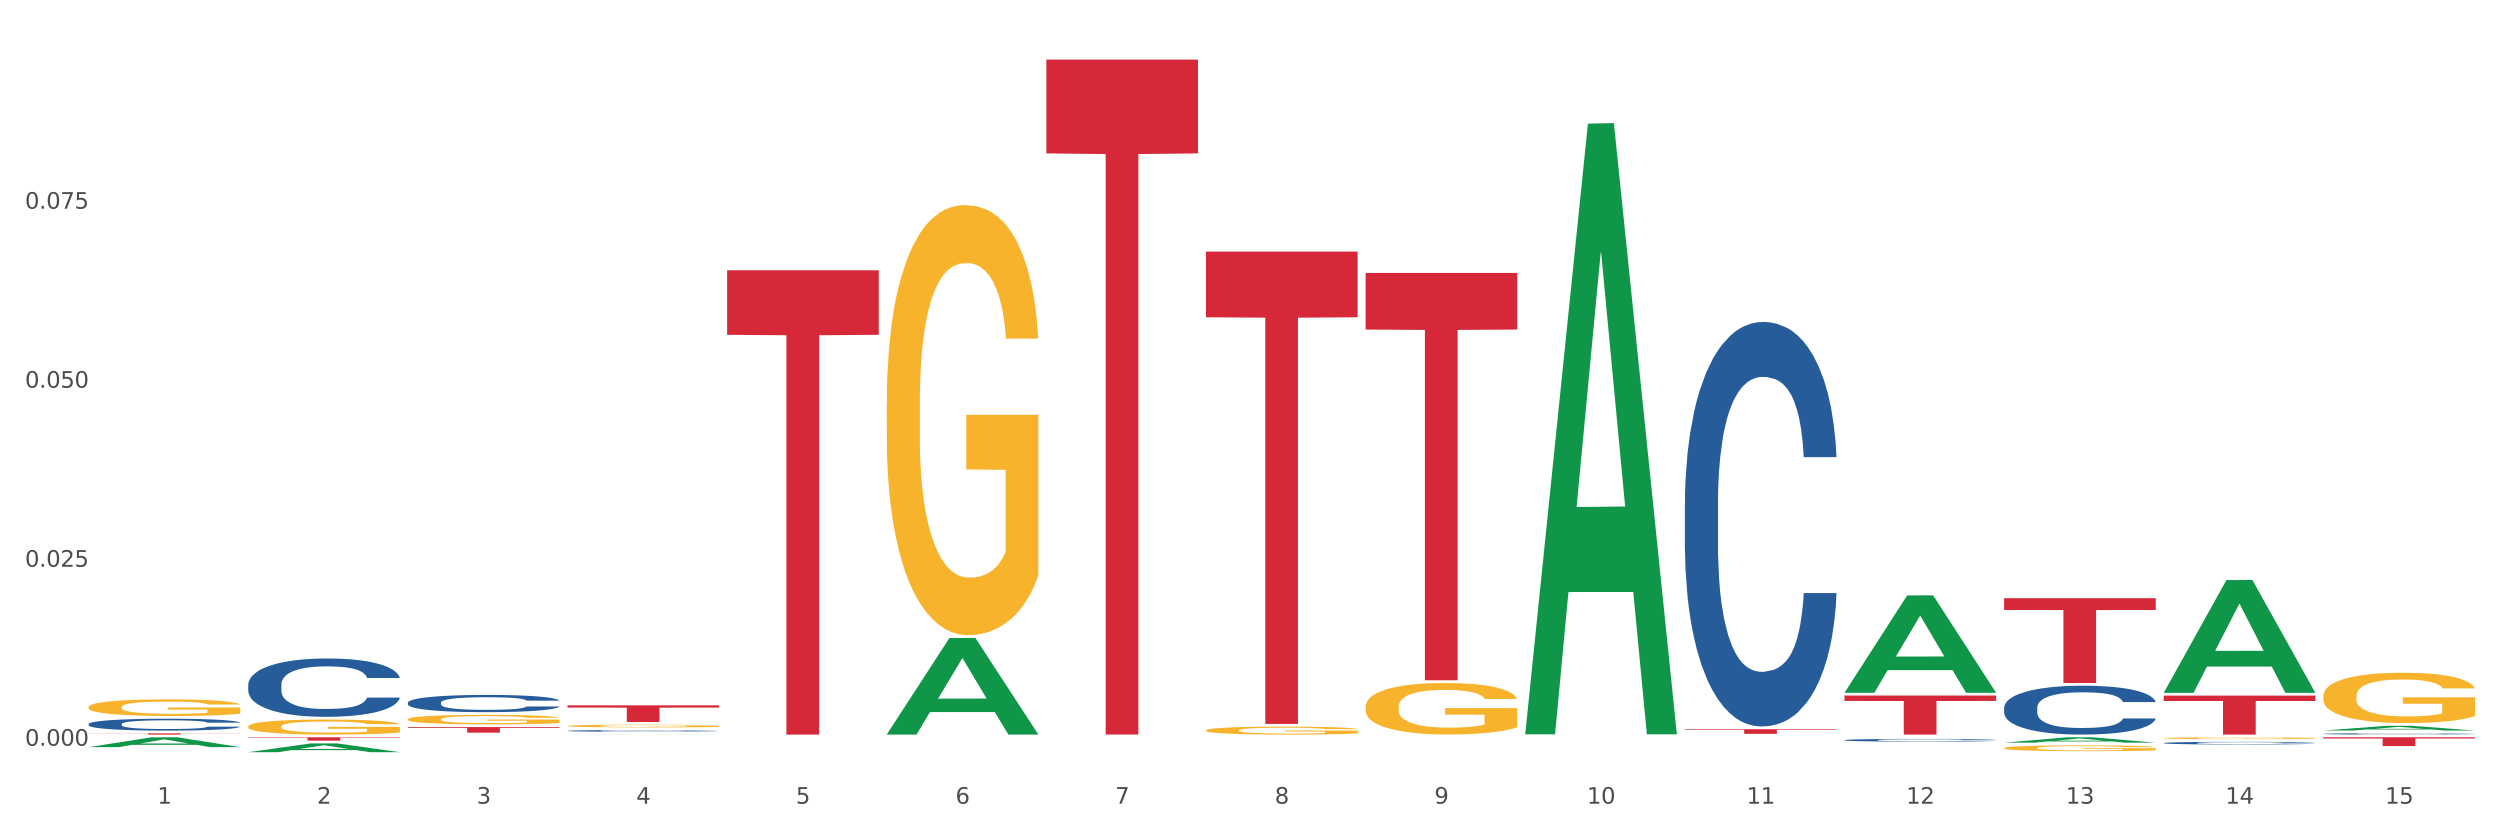
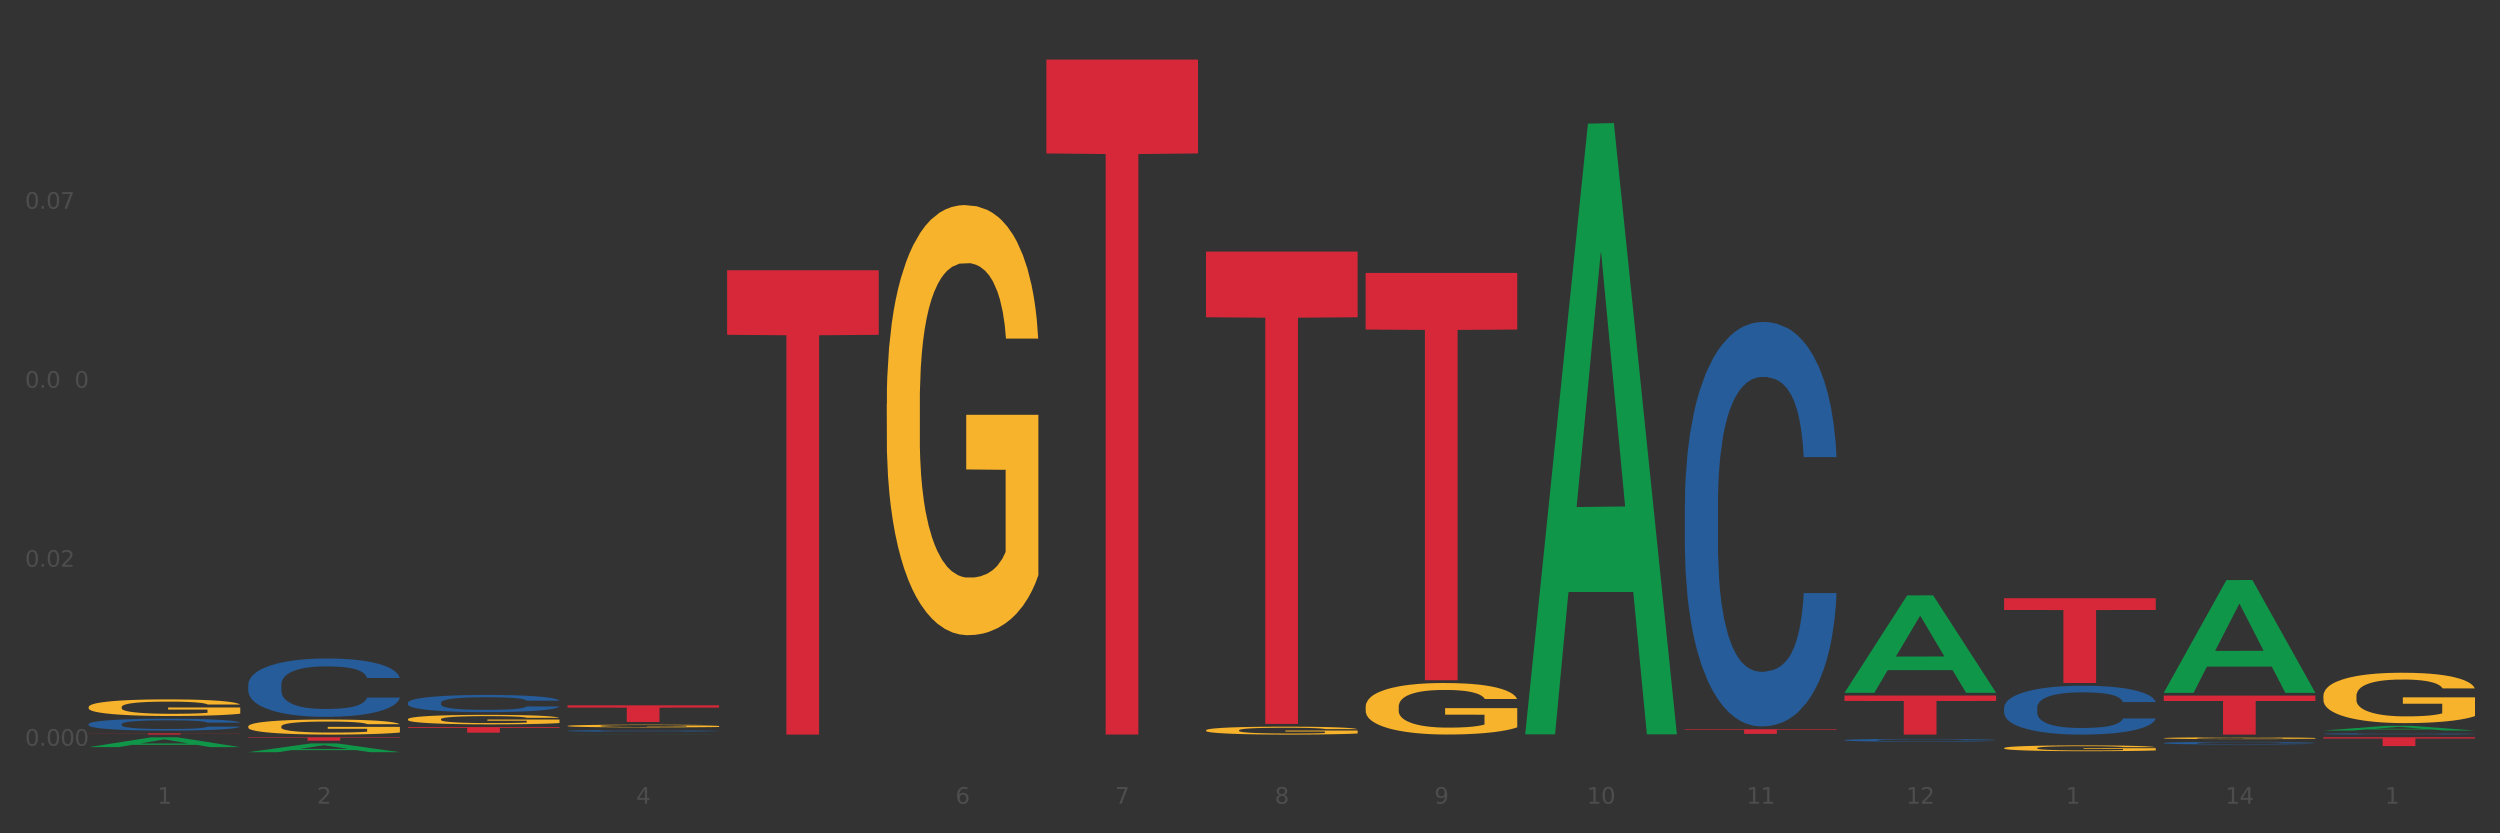
<svg xmlns="http://www.w3.org/2000/svg" xmlns:xlink="http://www.w3.org/1999/xlink" width="1080pt" height="360pt" viewBox="0 0 1080 360" version="1.1">
  <rect x="0" y="0" width="1080" height="360" fill="#333333" stroke="none" />
  <defs>
    <style type="text/css">*{stroke-linejoin: round; stroke-linecap: butt}</style>
  </defs>
  <g id="figure_1">
    <g id="patch_1">
-       <path d="M 0 360  L 1080 360  L 1080 0  L 0 0  z " style="fill: #ffffff; stroke: #ffffff; stroke-linejoin: miter" />
-     </g>
+       </g>
    <g id="axes_1">
      <g id="matplotlib.axis_1">
        <g id="xtick_1">
          <g id="text_1">
            <g style="fill: #4d4d4d" transform="translate(67.984 347.204) scale(0.096 -0.096)">
              <defs>
                <path id="DejaVuSans-31" d="M 794 531  L 1825 531  L 1825 4091  L 703 3866  L 703 4441  L 1819 4666  L 2450 4666  L 2450 531  L 3481 531  L 3481 0  L 794 0  L 794 531  z " transform="scale(0.016)" />
              </defs>
              <use xlink:href="#DejaVuSans-31" />
            </g>
          </g>
        </g>
        <g id="xtick_2">
          <g id="text_2">
            <g style="fill: #4d4d4d" transform="translate(136.942 347.204) scale(0.096 -0.096)">
              <defs>
                <path id="DejaVuSans-32" d="M 1228 531  L 3431 531  L 3431 0  L 469 0  L 469 531  Q 828 903 1448 1529  Q 2069 2156 2228 2338  Q 2531 2678 2651 2914  Q 2772 3150 2772 3378  Q 2772 3750 2511 3984  Q 2250 4219 1831 4219  Q 1534 4219 1204 4116  Q 875 4013 500 3803  L 500 4441  Q 881 4594 1212 4672  Q 1544 4750 1819 4750  Q 2544 4750 2975 4387  Q 3406 4025 3406 3419  Q 3406 3131 3298 2873  Q 3191 2616 2906 2266  Q 2828 2175 2409 1742  Q 1991 1309 1228 531  z " transform="scale(0.016)" />
              </defs>
              <use xlink:href="#DejaVuSans-32" />
            </g>
          </g>
        </g>
        <g id="xtick_3">
          <g id="text_3">
            <g style="fill: #4d4d4d" transform="translate(205.899 347.204) scale(0.096 -0.096)">
              <defs>
-                 <path id="DejaVuSans-33" d="M 2597 2516  Q 3050 2419 3304 2112  Q 3559 1806 3559 1356  Q 3559 666 3084 287  Q 2609 -91 1734 -91  Q 1441 -91 1130 -33  Q 819 25 488 141  L 488 750  Q 750 597 1062 519  Q 1375 441 1716 441  Q 2309 441 2620 675  Q 2931 909 2931 1356  Q 2931 1769 2642 2001  Q 2353 2234 1838 2234  L 1294 2234  L 1294 2753  L 1863 2753  Q 2328 2753 2575 2939  Q 2822 3125 2822 3475  Q 2822 3834 2567 4026  Q 2313 4219 1838 4219  Q 1578 4219 1281 4162  Q 984 4106 628 3988  L 628 4550  Q 988 4650 1302 4700  Q 1616 4750 1894 4750  Q 2613 4750 3031 4423  Q 3450 4097 3450 3541  Q 3450 3153 3228 2886  Q 3006 2619 2597 2516  z " transform="scale(0.016)" />
-               </defs>
+                 </defs>
              <use xlink:href="#DejaVuSans-33" />
            </g>
          </g>
        </g>
        <g id="xtick_4">
          <g id="text_4">
            <g style="fill: #4d4d4d" transform="translate(274.857 347.204) scale(0.096 -0.096)">
              <defs>
                <path id="DejaVuSans-34" d="M 2419 4116  L 825 1625  L 2419 1625  L 2419 4116  z M 2253 4666  L 3047 4666  L 3047 1625  L 3713 1625  L 3713 1100  L 3047 1100  L 3047 0  L 2419 0  L 2419 1100  L 313 1100  L 313 1709  L 2253 4666  z " transform="scale(0.016)" />
              </defs>
              <use xlink:href="#DejaVuSans-34" />
            </g>
          </g>
        </g>
        <g id="xtick_5">
          <g id="text_5">
            <g style="fill: #4d4d4d" transform="translate(343.815 347.204) scale(0.096 -0.096)">
              <defs>
-                 <path id="DejaVuSans-35" d="M 691 4666  L 3169 4666  L 3169 4134  L 1269 4134  L 1269 2991  Q 1406 3038 1543 3061  Q 1681 3084 1819 3084  Q 2600 3084 3056 2656  Q 3513 2228 3513 1497  Q 3513 744 3044 326  Q 2575 -91 1722 -91  Q 1428 -91 1123 -41  Q 819 9 494 109  L 494 744  Q 775 591 1075 516  Q 1375 441 1709 441  Q 2250 441 2565 725  Q 2881 1009 2881 1497  Q 2881 1984 2565 2268  Q 2250 2553 1709 2553  Q 1456 2553 1204 2497  Q 953 2441 691 2322  L 691 4666  z " transform="scale(0.016)" />
-               </defs>
+                 </defs>
              <use xlink:href="#DejaVuSans-35" />
            </g>
          </g>
        </g>
        <g id="xtick_6">
          <g id="text_6">
            <g style="fill: #4d4d4d" transform="translate(412.772 347.204) scale(0.096 -0.096)">
              <defs>
                <path id="DejaVuSans-36" d="M 2113 2584  Q 1688 2584 1439 2293  Q 1191 2003 1191 1497  Q 1191 994 1439 701  Q 1688 409 2113 409  Q 2538 409 2786 701  Q 3034 994 3034 1497  Q 3034 2003 2786 2293  Q 2538 2584 2113 2584  z M 3366 4563  L 3366 3988  Q 3128 4100 2886 4159  Q 2644 4219 2406 4219  Q 1781 4219 1451 3797  Q 1122 3375 1075 2522  Q 1259 2794 1537 2939  Q 1816 3084 2150 3084  Q 2853 3084 3261 2657  Q 3669 2231 3669 1497  Q 3669 778 3244 343  Q 2819 -91 2113 -91  Q 1303 -91 875 529  Q 447 1150 447 2328  Q 447 3434 972 4092  Q 1497 4750 2381 4750  Q 2619 4750 2861 4703  Q 3103 4656 3366 4563  z " transform="scale(0.016)" />
              </defs>
              <use xlink:href="#DejaVuSans-36" />
            </g>
          </g>
        </g>
        <g id="xtick_7">
          <g id="text_7">
            <g style="fill: #4d4d4d" transform="translate(481.73 347.204) scale(0.096 -0.096)">
              <defs>
                <path id="DejaVuSans-37" d="M 525 4666  L 3525 4666  L 3525 4397  L 1831 0  L 1172 0  L 2766 4134  L 525 4134  L 525 4666  z " transform="scale(0.016)" />
              </defs>
              <use xlink:href="#DejaVuSans-37" />
            </g>
          </g>
        </g>
        <g id="xtick_8">
          <g id="text_8">
            <g style="fill: #4d4d4d" transform="translate(550.688 347.204) scale(0.096 -0.096)">
              <defs>
                <path id="DejaVuSans-38" d="M 2034 2216  Q 1584 2216 1326 1975  Q 1069 1734 1069 1313  Q 1069 891 1326 650  Q 1584 409 2034 409  Q 2484 409 2743 651  Q 3003 894 3003 1313  Q 3003 1734 2745 1975  Q 2488 2216 2034 2216  z M 1403 2484  Q 997 2584 770 2862  Q 544 3141 544 3541  Q 544 4100 942 4425  Q 1341 4750 2034 4750  Q 2731 4750 3128 4425  Q 3525 4100 3525 3541  Q 3525 3141 3298 2862  Q 3072 2584 2669 2484  Q 3125 2378 3379 2068  Q 3634 1759 3634 1313  Q 3634 634 3220 271  Q 2806 -91 2034 -91  Q 1263 -91 848 271  Q 434 634 434 1313  Q 434 1759 690 2068  Q 947 2378 1403 2484  z M 1172 3481  Q 1172 3119 1398 2916  Q 1625 2713 2034 2713  Q 2441 2713 2670 2916  Q 2900 3119 2900 3481  Q 2900 3844 2670 4047  Q 2441 4250 2034 4250  Q 1625 4250 1398 4047  Q 1172 3844 1172 3481  z " transform="scale(0.016)" />
              </defs>
              <use xlink:href="#DejaVuSans-38" />
            </g>
          </g>
        </g>
        <g id="xtick_9">
          <g id="text_9">
            <g style="fill: #4d4d4d" transform="translate(619.645 347.204) scale(0.096 -0.096)">
              <defs>
                <path id="DejaVuSans-39" d="M 703 97  L 703 672  Q 941 559 1184 500  Q 1428 441 1663 441  Q 2288 441 2617 861  Q 2947 1281 2994 2138  Q 2813 1869 2534 1725  Q 2256 1581 1919 1581  Q 1219 1581 811 2004  Q 403 2428 403 3163  Q 403 3881 828 4315  Q 1253 4750 1959 4750  Q 2769 4750 3195 4129  Q 3622 3509 3622 2328  Q 3622 1225 3098 567  Q 2575 -91 1691 -91  Q 1453 -91 1209 -44  Q 966 3 703 97  z M 1959 2075  Q 2384 2075 2632 2365  Q 2881 2656 2881 3163  Q 2881 3666 2632 3958  Q 2384 4250 1959 4250  Q 1534 4250 1286 3958  Q 1038 3666 1038 3163  Q 1038 2656 1286 2365  Q 1534 2075 1959 2075  z " transform="scale(0.016)" />
              </defs>
              <use xlink:href="#DejaVuSans-39" />
            </g>
          </g>
        </g>
        <g id="xtick_10">
          <g id="text_10">
            <g style="fill: #4d4d4d" transform="translate(685.549 347.204) scale(0.096 -0.096)">
              <defs>
                <path id="DejaVuSans-30" d="M 2034 4250  Q 1547 4250 1301 3770  Q 1056 3291 1056 2328  Q 1056 1369 1301 889  Q 1547 409 2034 409  Q 2525 409 2770 889  Q 3016 1369 3016 2328  Q 3016 3291 2770 3770  Q 2525 4250 2034 4250  z M 2034 4750  Q 2819 4750 3233 4129  Q 3647 3509 3647 2328  Q 3647 1150 3233 529  Q 2819 -91 2034 -91  Q 1250 -91 836 529  Q 422 1150 422 2328  Q 422 3509 836 4129  Q 1250 4750 2034 4750  z " transform="scale(0.016)" />
              </defs>
              <use xlink:href="#DejaVuSans-31" />
              <use xlink:href="#DejaVuSans-30" transform="translate(63.623 0)" />
            </g>
          </g>
        </g>
        <g id="xtick_11">
          <g id="text_11">
            <g style="fill: #4d4d4d" transform="translate(754.506 347.204) scale(0.096 -0.096)">
              <use xlink:href="#DejaVuSans-31" />
              <use xlink:href="#DejaVuSans-31" transform="translate(63.623 0)" />
            </g>
          </g>
        </g>
        <g id="xtick_12">
          <g id="text_12">
            <g style="fill: #4d4d4d" transform="translate(823.464 347.204) scale(0.096 -0.096)">
              <use xlink:href="#DejaVuSans-31" />
              <use xlink:href="#DejaVuSans-32" transform="translate(63.623 0)" />
            </g>
          </g>
        </g>
        <g id="xtick_13">
          <g id="text_13">
            <g style="fill: #4d4d4d" transform="translate(892.422 347.204) scale(0.096 -0.096)">
              <use xlink:href="#DejaVuSans-31" />
              <use xlink:href="#DejaVuSans-33" transform="translate(63.623 0)" />
            </g>
          </g>
        </g>
        <g id="xtick_14">
          <g id="text_14">
            <g style="fill: #4d4d4d" transform="translate(961.379 347.204) scale(0.096 -0.096)">
              <use xlink:href="#DejaVuSans-31" />
              <use xlink:href="#DejaVuSans-34" transform="translate(63.623 0)" />
            </g>
          </g>
        </g>
        <g id="xtick_15">
          <g id="text_15">
            <g style="fill: #4d4d4d" transform="translate(1030.337 347.204) scale(0.096 -0.096)">
              <use xlink:href="#DejaVuSans-31" />
              <use xlink:href="#DejaVuSans-35" transform="translate(63.623 0)" />
            </g>
          </g>
        </g>
        <g id="xtick_16" />
        <g id="xtick_17" />
        <g id="xtick_18" />
        <g id="xtick_19" />
        <g id="xtick_20" />
        <g id="xtick_21" />
        <g id="xtick_22" />
        <g id="xtick_23" />
        <g id="xtick_24" />
        <g id="xtick_25" />
        <g id="xtick_26" />
        <g id="xtick_27" />
        <g id="xtick_28" />
        <g id="xtick_29" />
      </g>
      <g id="matplotlib.axis_2">
        <g id="ytick_1">
          <g id="text_16">
            <g style="fill: #4d4d4d" transform="translate(10.8 322.158) scale(0.096 -0.096)">
              <defs>
                <path id="DejaVuSans-2e" d="M 684 794  L 1344 794  L 1344 0  L 684 0  L 684 794  z " transform="scale(0.016)" />
              </defs>
              <use xlink:href="#DejaVuSans-30" />
              <use xlink:href="#DejaVuSans-2e" transform="translate(63.623 0)" />
              <use xlink:href="#DejaVuSans-30" transform="translate(95.41 0)" />
              <use xlink:href="#DejaVuSans-30" transform="translate(159.033 0)" />
              <use xlink:href="#DejaVuSans-30" transform="translate(222.656 0)" />
            </g>
          </g>
        </g>
        <g id="ytick_2">
          <g id="text_17">
            <g style="fill: #4d4d4d" transform="translate(10.8 244.828) scale(0.096 -0.096)">
              <use xlink:href="#DejaVuSans-30" />
              <use xlink:href="#DejaVuSans-2e" transform="translate(63.623 0)" />
              <use xlink:href="#DejaVuSans-30" transform="translate(95.41 0)" />
              <use xlink:href="#DejaVuSans-32" transform="translate(159.033 0)" />
              <use xlink:href="#DejaVuSans-35" transform="translate(222.656 0)" />
            </g>
          </g>
        </g>
        <g id="ytick_3">
          <g id="text_18">
            <g style="fill: #4d4d4d" transform="translate(10.8 167.499) scale(0.096 -0.096)">
              <use xlink:href="#DejaVuSans-30" />
              <use xlink:href="#DejaVuSans-2e" transform="translate(63.623 0)" />
              <use xlink:href="#DejaVuSans-30" transform="translate(95.41 0)" />
              <use xlink:href="#DejaVuSans-35" transform="translate(159.033 0)" />
              <use xlink:href="#DejaVuSans-30" transform="translate(222.656 0)" />
            </g>
          </g>
        </g>
        <g id="ytick_4">
          <g id="text_19">
            <g style="fill: #4d4d4d" transform="translate(10.8 90.169) scale(0.096 -0.096)">
              <use xlink:href="#DejaVuSans-30" />
              <use xlink:href="#DejaVuSans-2e" transform="translate(63.623 0)" />
              <use xlink:href="#DejaVuSans-30" transform="translate(95.41 0)" />
              <use xlink:href="#DejaVuSans-37" transform="translate(159.033 0)" />
              <use xlink:href="#DejaVuSans-35" transform="translate(222.656 0)" />
            </g>
          </g>
        </g>
        <g id="ytick_5" />
        <g id="ytick_6" />
        <g id="ytick_7" />
        <g id="ytick_8" />
      </g>
      <g id="PolyCollection_1">
        <path d="M 38.283 322.767  L 38.351 322.763  L 65.365 318.515  L 76.576 318.511  L 103.793 322.775  L 90.826 322.775  L 84.95 321.782  L 57.058 321.782  L 56.855 321.798  L 51.182 322.775  L 38.283 322.775  L 38.283 322.767  L 60.57 321.189  L 81.438 321.185  L 71.105 319.42  L 70.97 319.412  L 70.835 319.424  L 60.502 321.185  L 60.57 321.189  L 38.283 322.767  z " clip-path="url(#pff1a947de5)" style="fill: #109648" />
        <path d="M 38.283 316.793  L 103.793 316.793  L 103.793 316.869  L 78.024 316.87  L 78.024 317.34  L 63.897 317.34  L 63.897 316.87  L 38.283 316.869  L 38.283 316.794  L 38.283 316.793  z " clip-path="url(#pff1a947de5)" style="fill: #d62839" />
        <path d="M 520.987 108.698  L 586.496 108.698  L 586.496 137.054  L 560.727 137.246  L 560.727 312.748  L 546.601 312.748  L 546.601 137.246  L 520.987 137.054  L 520.987 108.889  L 520.987 108.698  z " clip-path="url(#pff1a947de5)" style="fill: #d62839" />
        <path d="M 314.114 116.764  L 379.623 116.764  L 379.623 144.638  L 353.854 144.826  L 353.854 317.34  L 339.728 317.34  L 339.728 144.826  L 314.114 144.638  L 314.114 116.953  L 314.114 116.764  z " clip-path="url(#pff1a947de5)" style="fill: #d62839" />
        <path d="M 245.156 304.692  L 310.666 304.692  L 310.666 305.692  L 284.897 305.699  L 284.897 311.891  L 270.77 311.891  L 270.77 305.699  L 245.156 305.692  L 245.156 304.699  L 245.156 304.692  z " clip-path="url(#pff1a947de5)" style="fill: #d62839" />
        <path d="M 107.241 318.511  L 172.75 318.511  L 172.75 318.713  L 146.981 318.714  L 146.981 319.965  L 132.855 319.965  L 132.855 318.714  L 107.241 318.713  L 107.241 318.512  L 107.241 318.511  z " clip-path="url(#pff1a947de5)" style="fill: #d62839" />
        <path d="M 176.198 314.102  L 241.708 314.102  L 241.708 314.437  L 215.939 314.439  L 215.939 316.513  L 201.812 316.513  L 201.812 314.439  L 176.198 314.437  L 176.198 314.104  L 176.198 314.102  z " clip-path="url(#pff1a947de5)" style="fill: #d62839" />
        <path d="M 452.029 25.759  L 517.539 25.759  L 517.539 66.278  L 491.769 66.552  L 491.769 317.328  L 477.643 317.328  L 477.643 66.552  L 452.029 66.278  L 452.029 26.033  L 452.029 25.759  z " clip-path="url(#pff1a947de5)" style="fill: #d62839" />
        <path d="M 589.944 305.341  L 590.022 305.321  L 590.022 304.589  L 590.176 303.959  L 590.95 302.435  L 592.11 301.175  L 592.961 300.505  L 593.811 299.956  L 594.817 299.407  L 596.054 298.838  L 598.297 298.005  L 599.69 297.578  L 601.391 297.131  L 604.485 296.481  L 606.728 296.115  L 609.048 295.81  L 612.838 295.445  L 615.313 295.282  L 617.943 295.16  L 621.114 295.079  L 623.511 295.059  L 628.771 295.119  L 633.257 295.302  L 635.422 295.445  L 638.206 295.688  L 639.676 295.851  L 642.074 296.176  L 644.549 296.603  L 646.25 296.969  L 648.803 297.66  L 650.736 298.351  L 652.515 299.204  L 653.443 299.793  L 654.139 300.342  L 654.758 300.972  L 655.377 301.968  L 641.455 301.968  L 640.914 301.257  L 640.063 300.586  L 638.825 299.936  L 637.742 299.529  L 635.886 299.021  L 634.185 298.696  L 632.406 298.452  L 630.24 298.249  L 628.539 298.147  L 626.141 298.066  L 621.423 298.086  L 618.252 298.249  L 616.086 298.452  L 614.694 298.635  L 613.457 298.838  L 612.064 299.123  L 610.44 299.55  L 609.28 299.936  L 608.12 300.423  L 607.192 300.911  L 606.341 301.48  L 605.645 302.09  L 605.104 302.72  L 604.639 303.492  L 604.253 304.772  L 604.253 307.556  L 604.407 308.186  L 604.794 309.019  L 605.258 309.649  L 606.032 310.401  L 606.728 310.909  L 608.043 311.641  L 609.512 312.25  L 610.672 312.636  L 611.832 312.962  L 613.843 313.409  L 616.086 313.774  L 618.02 313.998  L 620.65 314.201  L 622.428 314.282  L 623.975 314.323  L 627.765 314.323  L 630.472 314.262  L 633.489 314.12  L 635.809 313.937  L 637.742 313.713  L 639.908 313.348  L 641.3 313.002  L 641.3 308.755  L 624.285 308.735  L 624.285 305.91  L 655.454 305.91  L 655.454 314.201  L 654.139 314.628  L 652.67 315.014  L 651.123 315.36  L 648.803 315.786  L 646.018 316.193  L 643.543 316.477  L 640.914 316.721  L 637.82 316.945  L 633.798 317.148  L 631.323 317.229  L 628.229 317.29  L 624.594 317.31  L 621.423 317.27  L 618.329 317.168  L 615.081 316.985  L 611.91 316.721  L 609.512 316.457  L 607.114 316.132  L 604.562 315.705  L 602.551 315.299  L 601.004 314.933  L 599.303 314.465  L 597.447 313.856  L 596.054 313.307  L 594.817 312.738  L 593.502 312.007  L 592.574 311.377  L 591.646 310.584  L 591.104 309.995  L 590.486 309.08  L 590.022 307.8  L 589.944 305.341  z " clip-path="url(#pff1a947de5)" style="fill: #f7b32b" />
        <path d="M 865.775 323.17  L 865.852 323.168  L 865.852 323.086  L 866.007 323.015  L 866.78 322.843  L 867.941 322.701  L 868.791 322.626  L 869.642 322.564  L 870.648 322.502  L 871.885 322.438  L 874.128 322.344  L 875.52 322.296  L 877.222 322.246  L 880.315 322.173  L 882.558 322.132  L 884.879 322.097  L 888.669 322.056  L 891.144 322.038  L 893.773 322.024  L 896.944 322.015  L 899.342 322.013  L 904.601 322.02  L 909.087 322.04  L 911.253 322.056  L 914.037 322.084  L 915.507 322.102  L 917.904 322.139  L 920.379 322.187  L 922.081 322.228  L 924.633 322.306  L 926.567 322.383  L 928.346 322.479  L 929.274 322.546  L 929.97 322.608  L 930.589 322.678  L 931.207 322.791  L 917.286 322.791  L 916.744 322.71  L 915.893 322.635  L 914.656 322.562  L 913.573 322.516  L 911.717 322.459  L 910.015 322.422  L 908.236 322.395  L 906.071 322.372  L 904.369 322.36  L 901.972 322.351  L 897.254 322.354  L 894.083 322.372  L 891.917 322.395  L 890.525 322.415  L 889.287 322.438  L 887.895 322.47  L 886.271 322.518  L 885.111 322.562  L 883.951 322.617  L 883.022 322.672  L 882.172 322.736  L 881.476 322.804  L 880.934 322.875  L 880.47 322.962  L 880.083 323.106  L 880.083 323.42  L 880.238 323.491  L 880.625 323.584  L 881.089 323.655  L 881.862 323.74  L 882.558 323.797  L 883.873 323.88  L 885.343 323.948  L 886.503 323.992  L 887.663 324.028  L 889.674 324.079  L 891.917 324.12  L 893.851 324.145  L 896.48 324.168  L 898.259 324.177  L 899.806 324.182  L 903.596 324.182  L 906.303 324.175  L 909.319 324.159  L 911.639 324.138  L 913.573 324.113  L 915.739 324.072  L 917.131 324.033  L 917.131 323.555  L 900.115 323.552  L 900.115 323.234  L 931.285 323.234  L 931.285 324.168  L 929.97 324.216  L 928.5 324.259  L 926.953 324.298  L 924.633 324.346  L 921.849 324.392  L 919.374 324.424  L 916.744 324.451  L 913.65 324.477  L 909.629 324.5  L 907.154 324.509  L 904.06 324.516  L 900.425 324.518  L 897.254 324.513  L 894.16 324.502  L 890.911 324.481  L 887.74 324.451  L 885.343 324.422  L 882.945 324.385  L 880.393 324.337  L 878.382 324.291  L 876.835 324.25  L 875.133 324.198  L 873.277 324.129  L 871.885 324.067  L 870.648 324.003  L 869.333 323.921  L 868.405 323.85  L 867.476 323.761  L 866.935 323.694  L 866.316 323.591  L 865.852 323.447  L 865.775 323.17  z " clip-path="url(#pff1a947de5)" style="fill: #f7b32b" />
        <path d="M 245.156 315.715  L 245.233 315.715  L 245.233 315.696  L 245.466 315.672  L 246.317 315.626  L 247.402 315.592  L 249.26 315.552  L 250.267 315.535  L 251.583 315.516  L 254.293 315.486  L 257.391 315.46  L 259.559 315.445  L 261.185 315.436  L 264.824 315.42  L 266.915 315.413  L 269.083 315.407  L 270.942 315.403  L 274.039 315.399  L 276.517 315.397  L 279.382 315.396  L 281.783 315.397  L 284.957 315.399  L 289.604 315.407  L 291.385 315.412  L 293.785 315.419  L 296.263 315.43  L 298.276 315.44  L 300.599 315.455  L 303 315.475  L 305.323 315.499  L 306.949 315.522  L 308.265 315.546  L 309.427 315.575  L 310.279 315.607  L 310.666 315.634  L 296.495 315.634  L 296.108 315.61  L 295.334 315.584  L 294.559 315.566  L 293.708 315.552  L 292.391 315.536  L 291.23 315.525  L 289.294 315.513  L 287.513 315.505  L 286.042 315.501  L 284.261 315.497  L 280.466 315.493  L 277.756 315.493  L 276.052 315.494  L 273.962 315.497  L 272.181 315.502  L 270.09 315.51  L 268.464 315.518  L 266.838 315.529  L 265.908 315.537  L 264.515 315.551  L 263.585 315.563  L 262.346 315.583  L 261.65 315.597  L 260.411 315.634  L 259.869 315.661  L 259.636 315.68  L 259.481 315.701  L 259.481 315.802  L 259.946 315.848  L 260.333 315.867  L 260.953 315.889  L 262.114 315.918  L 263.818 315.946  L 265.599 315.966  L 267.07 315.978  L 268.464 315.987  L 269.858 315.994  L 271.561 316.001  L 272.955 316.005  L 275.046 316.008  L 277.524 316.01  L 279.46 316.01  L 283.409 316.007  L 285.19 316.004  L 286.893 315.999  L 288.752 315.992  L 290.223 315.984  L 291.075 315.979  L 292.469 315.966  L 293.553 315.953  L 294.482 315.938  L 295.101 315.925  L 295.798 315.906  L 296.34 315.884  L 296.495 315.872  L 310.666 315.872  L 310.356 315.896  L 309.814 315.918  L 308.73 315.949  L 307.878 315.966  L 306.562 315.988  L 305.168 316.006  L 303.232 316.026  L 301.451 316.041  L 299.593 316.054  L 297.579 316.066  L 293.94 316.082  L 292.623 316.086  L 289.836 316.094  L 287.668 316.099  L 284.493 316.103  L 281.241 316.106  L 277.833 316.106  L 274.813 316.105  L 271.484 316.101  L 269.393 316.097  L 267.07 316.092  L 264.36 316.082  L 261.804 316.071  L 259.404 316.058  L 257.158 316.043  L 255.068 316.027  L 252.357 315.999  L 250.344 315.971  L 248.873 315.946  L 247.866 315.925  L 246.86 315.898  L 246.317 315.879  L 245.466 315.833  L 245.156 315.791  L 245.156 315.715  z " clip-path="url(#pff1a947de5)" style="fill: #255c99" />
        <path d="M 38.283 312.794  L 38.36 312.79  L 38.36 312.658  L 38.593 312.48  L 39.445 312.152  L 40.529 311.903  L 42.387 311.613  L 43.394 311.491  L 44.71 311.355  L 47.42 311.134  L 50.518 310.947  L 52.686 310.844  L 54.312 310.778  L 57.951 310.661  L 60.042 310.609  L 62.21 310.567  L 64.069 310.539  L 67.166 310.506  L 69.644 310.492  L 72.509 310.487  L 74.91 310.492  L 78.084 310.511  L 82.731 310.567  L 84.512 310.6  L 86.912 310.656  L 89.39 310.731  L 91.403 310.806  L 93.726 310.914  L 96.127 311.055  L 98.45 311.233  L 100.076 311.397  L 101.392 311.57  L 102.554 311.781  L 103.406 312.011  L 103.793 312.204  L 89.622 312.204  L 89.235 312.03  L 88.461 311.842  L 87.686 311.716  L 86.835 311.613  L 85.518 311.495  L 84.357 311.42  L 82.421 311.331  L 80.64 311.275  L 79.169 311.242  L 77.388 311.214  L 73.593 311.186  L 70.883 311.186  L 69.179 311.195  L 67.089 311.219  L 65.308 311.252  L 63.217 311.308  L 61.591 311.369  L 59.965 311.449  L 59.036 311.505  L 57.642 311.608  L 56.712 311.692  L 55.474 311.838  L 54.777 311.941  L 53.538 312.208  L 52.996 312.405  L 52.763 312.541  L 52.608 312.691  L 52.608 313.423  L 53.073 313.751  L 53.46 313.892  L 54.08 314.051  L 55.241 314.258  L 56.945 314.459  L 58.726 314.605  L 60.197 314.694  L 61.591 314.76  L 62.985 314.811  L 64.688 314.858  L 66.082 314.886  L 68.173 314.914  L 70.651 314.928  L 72.587 314.928  L 76.536 314.905  L 78.317 314.881  L 80.02 314.849  L 81.879 314.797  L 83.35 314.741  L 84.202 314.699  L 85.596 314.609  L 86.68 314.516  L 87.609 314.408  L 88.228 314.314  L 88.925 314.173  L 89.467 314.014  L 89.622 313.929  L 103.793 313.929  L 103.483 314.098  L 102.941 314.262  L 101.857 314.483  L 101.005 314.609  L 99.689 314.764  L 98.295 314.896  L 96.359 315.041  L 94.578 315.149  L 92.72 315.243  L 90.706 315.327  L 87.067 315.444  L 85.75 315.477  L 82.963 315.533  L 80.795 315.566  L 77.62 315.599  L 74.368 315.618  L 70.96 315.622  L 67.94 315.613  L 64.611 315.585  L 62.52 315.557  L 60.197 315.515  L 57.487 315.449  L 54.931 315.369  L 52.531 315.275  L 50.285 315.168  L 48.195 315.046  L 45.484 314.844  L 43.471 314.647  L 42 314.464  L 40.993 314.309  L 39.987 314.112  L 39.445 313.976  L 38.593 313.648  L 38.283 313.343  L 38.283 312.794  z " clip-path="url(#pff1a947de5)" style="fill: #255c99" />
        <path d="M 107.241 295.79  L 107.318 295.767  L 107.318 295.123  L 107.55 294.248  L 108.402 292.637  L 109.486 291.417  L 111.345 289.99  L 112.351 289.391  L 113.668 288.724  L 116.378 287.642  L 119.475 286.721  L 121.644 286.215  L 123.27 285.893  L 126.909 285.317  L 129 285.064  L 131.168 284.857  L 133.026 284.719  L 136.124 284.558  L 138.602 284.488  L 141.467 284.465  L 143.867 284.488  L 147.042 284.581  L 151.688 284.857  L 153.469 285.018  L 155.87 285.294  L 158.348 285.662  L 160.361 286.031  L 162.684 286.56  L 165.084 287.251  L 167.407 288.125  L 169.034 288.931  L 170.35 289.783  L 171.511 290.818  L 172.363 291.946  L 172.75 292.89  L 158.58 292.89  L 158.193 292.038  L 157.418 291.118  L 156.644 290.496  L 155.792 289.99  L 154.476 289.414  L 153.314 289.046  L 151.378 288.609  L 149.597 288.332  L 148.126 288.171  L 146.345 288.033  L 142.551 287.895  L 139.841 287.895  L 138.137 287.941  L 136.046 288.056  L 134.265 288.217  L 132.175 288.494  L 130.549 288.793  L 128.922 289.184  L 127.993 289.46  L 126.599 289.967  L 125.67 290.381  L 124.431 291.095  L 123.734 291.601  L 122.495 292.913  L 121.953 293.88  L 121.721 294.547  L 121.566 295.284  L 121.566 298.875  L 122.031 300.486  L 122.418 301.176  L 123.037 301.959  L 124.199 302.972  L 125.902 303.961  L 127.683 304.675  L 129.155 305.112  L 130.549 305.435  L 131.942 305.688  L 133.646 305.918  L 135.04 306.056  L 137.13 306.194  L 139.608 306.263  L 141.544 306.263  L 145.493 306.148  L 147.274 306.033  L 148.978 305.872  L 150.836 305.619  L 152.308 305.343  L 153.159 305.135  L 154.553 304.698  L 155.637 304.238  L 156.567 303.708  L 157.186 303.248  L 157.883 302.557  L 158.425 301.775  L 158.58 301.36  L 172.75 301.36  L 172.441 302.189  L 171.899 302.995  L 170.815 304.077  L 169.963 304.698  L 168.646 305.458  L 167.253 306.102  L 165.317 306.816  L 163.536 307.345  L 161.677 307.805  L 159.664 308.22  L 156.025 308.795  L 154.708 308.956  L 151.92 309.233  L 149.752 309.394  L 146.577 309.555  L 143.325 309.647  L 139.918 309.67  L 136.898 309.624  L 133.568 309.486  L 131.478 309.348  L 129.155 309.14  L 126.444 308.818  L 123.889 308.427  L 121.489 307.967  L 119.243 307.437  L 117.152 306.839  L 114.442 305.849  L 112.429 304.882  L 110.958 303.984  L 109.951 303.225  L 108.944 302.258  L 108.402 301.591  L 107.55 299.979  L 107.241 298.483  L 107.241 295.79  z " clip-path="url(#pff1a947de5)" style="fill: #255c99" />
        <path d="M 176.198 303.55  L 176.276 303.543  L 176.276 303.353  L 176.508 303.095  L 177.36 302.619  L 178.444 302.259  L 180.302 301.838  L 181.309 301.661  L 182.625 301.464  L 185.336 301.144  L 188.433 300.873  L 190.601 300.723  L 192.227 300.628  L 195.867 300.458  L 197.957 300.383  L 200.126 300.322  L 201.984 300.281  L 205.081 300.234  L 207.559 300.214  L 210.424 300.207  L 212.825 300.214  L 216 300.241  L 220.646 300.322  L 222.427 300.37  L 224.827 300.451  L 227.305 300.56  L 229.319 300.669  L 231.642 300.825  L 234.042 301.029  L 236.365 301.287  L 237.991 301.525  L 239.308 301.776  L 240.469 302.082  L 241.321 302.415  L 241.708 302.694  L 227.538 302.694  L 227.15 302.442  L 226.376 302.171  L 225.602 301.987  L 224.75 301.838  L 223.433 301.668  L 222.272 301.559  L 220.336 301.43  L 218.555 301.348  L 217.084 301.301  L 215.303 301.26  L 211.509 301.219  L 208.798 301.219  L 207.095 301.233  L 205.004 301.267  L 203.223 301.314  L 201.132 301.396  L 199.506 301.484  L 197.88 301.6  L 196.951 301.681  L 195.557 301.831  L 194.628 301.953  L 193.389 302.164  L 192.692 302.313  L 191.453 302.701  L 190.911 302.986  L 190.679 303.183  L 190.524 303.401  L 190.524 304.461  L 190.988 304.936  L 191.376 305.14  L 191.995 305.371  L 193.157 305.67  L 194.86 305.962  L 196.641 306.173  L 198.112 306.302  L 199.506 306.397  L 200.9 306.472  L 202.604 306.54  L 203.997 306.581  L 206.088 306.621  L 208.566 306.642  L 210.502 306.642  L 214.451 306.608  L 216.232 306.574  L 217.936 306.526  L 219.794 306.452  L 221.265 306.37  L 222.117 306.309  L 223.511 306.18  L 224.595 306.044  L 225.524 305.888  L 226.144 305.752  L 226.841 305.548  L 227.383 305.317  L 227.538 305.194  L 241.708 305.194  L 241.398 305.439  L 240.856 305.677  L 239.772 305.996  L 238.92 306.18  L 237.604 306.404  L 236.21 306.594  L 234.274 306.805  L 232.493 306.961  L 230.635 307.097  L 228.622 307.219  L 224.982 307.389  L 223.666 307.437  L 220.878 307.518  L 218.71 307.566  L 215.535 307.614  L 212.283 307.641  L 208.876 307.648  L 205.856 307.634  L 202.526 307.593  L 200.435 307.552  L 198.112 307.491  L 195.402 307.396  L 192.847 307.281  L 190.446 307.145  L 188.201 306.988  L 186.11 306.812  L 183.4 306.52  L 181.386 306.234  L 179.915 305.969  L 178.909 305.745  L 177.902 305.459  L 177.36 305.262  L 176.508 304.787  L 176.198 304.345  L 176.198 303.55  z " clip-path="url(#pff1a947de5)" style="fill: #255c99" />
-         <path d="M 383.071 317.261  L 383.139 317.222  L 410.153 275.622  L 421.364 275.583  L 448.581 317.34  L 435.614 317.34  L 429.739 307.616  L 401.846 307.616  L 401.644 307.773  L 395.971 317.34  L 383.071 317.34  L 383.071 317.261  L 405.358 301.813  L 426.227 301.774  L 415.894 284.483  L 415.759 284.405  L 415.624 284.522  L 405.291 301.774  L 405.358 301.813  L 383.071 317.261  z " clip-path="url(#pff1a947de5)" style="fill: #109648" />
        <path d="M 245.156 317.34  L 245.224 317.34  L 272.238 317.277  L 283.449 317.277  L 310.666 317.34  L 297.699 317.34  L 291.823 317.325  L 263.931 317.325  L 263.728 317.326  L 258.055 317.34  L 245.156 317.34  L 245.156 317.34  L 267.443 317.317  L 288.311 317.317  L 277.978 317.291  L 277.843 317.291  L 277.708 317.291  L 267.375 317.317  L 267.443 317.317  L 245.156 317.34  z " clip-path="url(#pff1a947de5)" style="fill: #109648" />
        <path d="M 107.241 324.942  L 107.308 324.939  L 134.323 321.139  L 145.533 321.136  L 172.75 324.95  L 159.784 324.95  L 153.908 324.061  L 126.016 324.061  L 125.813 324.076  L 120.14 324.95  L 107.241 324.95  L 107.241 324.942  L 129.527 323.531  L 150.396 323.528  L 140.063 321.949  L 139.928 321.942  L 139.793 321.952  L 129.46 323.528  L 129.527 323.531  L 107.241 324.942  z " clip-path="url(#pff1a947de5)" style="fill: #109648" />
        <path d="M 1003.69 315.596  L 1003.758 315.594  L 1030.772 313.559  L 1041.983 313.558  L 1069.2 315.6  L 1056.233 315.6  L 1050.357 315.124  L 1022.465 315.124  L 1022.263 315.132  L 1016.59 315.6  L 1003.69 315.6  L 1003.69 315.596  L 1025.977 314.841  L 1046.846 314.839  L 1036.513 313.993  L 1036.378 313.989  L 1036.243 313.995  L 1025.91 314.839  L 1025.977 314.841  L 1003.69 315.596  z " clip-path="url(#pff1a947de5)" style="fill: #109648" />
        <path d="M 934.733 299.224  L 934.8 299.179  L 961.814 250.595  L 973.025 250.549  L 1000.242 299.316  L 987.275 299.316  L 981.4 287.96  L 953.508 287.96  L 953.305 288.143  L 947.632 299.316  L 934.733 299.316  L 934.733 299.224  L 957.019 281.183  L 977.888 281.137  L 967.555 260.944  L 967.42 260.852  L 967.285 260.989  L 956.952 281.137  L 957.019 281.183  L 934.733 299.224  z " clip-path="url(#pff1a947de5)" style="fill: #109648" />
-         <path d="M 865.775 320.837  L 865.842 320.835  L 892.857 318.513  L 904.068 318.511  L 931.285 320.842  L 918.318 320.842  L 912.442 320.299  L 884.55 320.299  L 884.347 320.308  L 878.674 320.842  L 865.775 320.842  L 865.775 320.837  L 888.062 319.975  L 908.93 319.973  L 898.597 319.008  L 898.462 319.003  L 898.327 319.01  L 887.994 319.973  L 888.062 319.975  L 865.775 320.837  z " clip-path="url(#pff1a947de5)" style="fill: #109648" />
        <path d="M 796.817 299.217  L 796.885 299.177  L 823.899 257.219  L 835.11 257.179  L 862.327 299.296  L 849.36 299.296  L 843.485 289.488  L 815.592 289.488  L 815.39 289.646  L 809.717 299.296  L 796.817 299.296  L 796.817 299.217  L 819.104 283.635  L 839.973 283.596  L 829.64 266.156  L 829.505 266.077  L 829.37 266.196  L 819.037 283.596  L 819.104 283.635  L 796.817 299.217  z " clip-path="url(#pff1a947de5)" style="fill: #109648" />
        <path d="M 658.902 316.736  L 658.969 316.488  L 685.984 53.414  L 697.195 53.166  L 724.412 317.232  L 711.445 317.232  L 705.569 255.74  L 677.677 255.74  L 677.474 256.732  L 671.801 317.232  L 658.902 317.232  L 658.902 316.736  L 681.189 219.044  L 702.057 218.796  L 691.724 109.45  L 691.589 108.955  L 691.454 109.698  L 681.121 218.796  L 681.189 219.044  L 658.902 316.736  z " clip-path="url(#pff1a947de5)" style="fill: #109648" />
        <path d="M 934.733 318.879  L 934.81 318.878  L 934.81 318.852  L 934.965 318.829  L 935.738 318.775  L 936.898 318.73  L 937.749 318.706  L 938.6 318.686  L 939.605 318.666  L 940.843 318.646  L 943.086 318.616  L 944.478 318.601  L 946.179 318.585  L 949.273 318.562  L 951.516 318.549  L 953.836 318.538  L 957.626 318.525  L 960.101 318.519  L 962.731 318.515  L 965.902 318.512  L 968.3 318.511  L 973.559 318.513  L 978.045 318.52  L 980.21 318.525  L 982.995 318.533  L 984.464 318.539  L 986.862 318.551  L 989.337 318.566  L 991.038 318.579  L 993.591 318.604  L 995.524 318.629  L 997.303 318.659  L 998.231 318.68  L 998.928 318.7  L 999.546 318.722  L 1000.165 318.758  L 986.243 318.758  L 985.702 318.733  L 984.851 318.709  L 983.614 318.685  L 982.531 318.671  L 980.674 318.653  L 978.973 318.641  L 977.194 318.632  L 975.028 318.625  L 973.327 318.621  L 970.929 318.618  L 966.211 318.619  L 963.04 318.625  L 960.875 318.632  L 959.482 318.639  L 958.245 318.646  L 956.853 318.656  L 955.229 318.671  L 954.068 318.685  L 952.908 318.703  L 951.98 318.72  L 951.129 318.741  L 950.433 318.762  L 949.892 318.785  L 949.428 318.812  L 949.041 318.858  L 949.041 318.958  L 949.196 318.98  L 949.582 319.01  L 950.047 319.033  L 950.82 319.06  L 951.516 319.078  L 952.831 319.104  L 954.3 319.126  L 955.461 319.14  L 956.621 319.151  L 958.632 319.167  L 960.875 319.18  L 962.808 319.188  L 965.438 319.195  L 967.217 319.198  L 968.764 319.2  L 972.553 319.2  L 975.26 319.198  L 978.277 319.193  L 980.597 319.186  L 982.531 319.178  L 984.696 319.165  L 986.089 319.153  L 986.089 319.001  L 969.073 319  L 969.073 318.899  L 1000.242 318.899  L 1000.242 319.195  L 998.928 319.211  L 997.458 319.225  L 995.911 319.237  L 993.591 319.252  L 990.806 319.267  L 988.331 319.277  L 985.702 319.286  L 982.608 319.294  L 978.586 319.301  L 976.111 319.304  L 973.017 319.306  L 969.382 319.307  L 966.211 319.305  L 963.118 319.302  L 959.869 319.295  L 956.698 319.286  L 954.3 319.276  L 951.903 319.265  L 949.35 319.249  L 947.34 319.235  L 945.793 319.222  L 944.091 319.205  L 942.235 319.183  L 940.843 319.164  L 939.605 319.143  L 938.29 319.117  L 937.362 319.094  L 936.434 319.066  L 935.893 319.045  L 935.274 319.012  L 934.81 318.967  L 934.733 318.879  z " clip-path="url(#pff1a947de5)" style="fill: #f7b32b" />
        <path d="M 1003.69 300.682  L 1003.768 300.662  L 1003.768 299.947  L 1003.922 299.33  L 1004.696 297.84  L 1005.856 296.608  L 1006.707 295.952  L 1007.557 295.416  L 1008.563 294.879  L 1009.8 294.323  L 1012.043 293.508  L 1013.435 293.091  L 1015.137 292.653  L 1018.231 292.017  L 1020.474 291.66  L 1022.794 291.362  L 1026.584 291.004  L 1029.059 290.845  L 1031.688 290.726  L 1034.86 290.646  L 1037.257 290.626  L 1042.517 290.686  L 1047.002 290.865  L 1049.168 291.004  L 1051.952 291.242  L 1053.422 291.401  L 1055.82 291.719  L 1058.295 292.137  L 1059.996 292.494  L 1062.548 293.17  L 1064.482 293.846  L 1066.261 294.68  L 1067.189 295.257  L 1067.885 295.793  L 1068.504 296.409  L 1069.123 297.383  L 1055.201 297.383  L 1054.659 296.687  L 1053.809 296.032  L 1052.571 295.396  L 1051.488 294.998  L 1049.632 294.501  L 1047.931 294.184  L 1046.152 293.945  L 1043.986 293.746  L 1042.285 293.647  L 1039.887 293.567  L 1035.169 293.587  L 1031.998 293.746  L 1029.832 293.945  L 1028.44 294.124  L 1027.203 294.323  L 1025.81 294.601  L 1024.186 295.018  L 1023.026 295.396  L 1021.866 295.873  L 1020.938 296.35  L 1020.087 296.906  L 1019.391 297.502  L 1018.85 298.118  L 1018.385 298.873  L 1017.999 300.125  L 1017.999 302.848  L 1018.153 303.464  L 1018.54 304.279  L 1019.004 304.895  L 1019.778 305.63  L 1020.474 306.127  L 1021.789 306.842  L 1023.258 307.438  L 1024.418 307.816  L 1025.578 308.134  L 1027.589 308.571  L 1029.832 308.929  L 1031.766 309.147  L 1034.396 309.346  L 1036.174 309.426  L 1037.721 309.465  L 1041.511 309.465  L 1044.218 309.406  L 1047.235 309.267  L 1049.555 309.088  L 1051.488 308.869  L 1053.654 308.511  L 1055.046 308.174  L 1055.046 304.02  L 1038.031 304  L 1038.031 301.238  L 1069.2 301.238  L 1069.2 309.346  L 1067.885 309.763  L 1066.416 310.141  L 1064.869 310.479  L 1062.548 310.896  L 1059.764 311.294  L 1057.289 311.572  L 1054.659 311.81  L 1051.566 312.029  L 1047.544 312.228  L 1045.069 312.307  L 1041.975 312.367  L 1038.34 312.387  L 1035.169 312.347  L 1032.075 312.247  L 1028.827 312.069  L 1025.656 311.81  L 1023.258 311.552  L 1020.86 311.234  L 1018.308 310.817  L 1016.297 310.419  L 1014.75 310.062  L 1013.049 309.604  L 1011.193 309.008  L 1009.8 308.472  L 1008.563 307.915  L 1007.248 307.2  L 1006.32 306.584  L 1005.392 305.809  L 1004.85 305.233  L 1004.232 304.338  L 1003.768 303.086  L 1003.69 300.682  z " clip-path="url(#pff1a947de5)" style="fill: #f7b32b" />
        <path d="M 865.775 258.417  L 931.285 258.417  L 931.285 263.509  L 905.515 263.543  L 905.515 295.056  L 891.389 295.056  L 891.389 263.543  L 865.775 263.509  L 865.775 258.452  L 865.775 258.417  z " clip-path="url(#pff1a947de5)" style="fill: #d62839" />
        <path d="M 796.817 300.467  L 862.327 300.467  L 862.327 302.811  L 836.558 302.827  L 836.558 317.34  L 822.431 317.34  L 822.431 302.827  L 796.817 302.811  L 796.817 300.483  L 796.817 300.467  z " clip-path="url(#pff1a947de5)" style="fill: #d62839" />
        <path d="M 1003.69 318.511  L 1069.2 318.511  L 1069.2 319.037  L 1043.431 319.04  L 1043.431 322.295  L 1029.304 322.295  L 1029.304 319.04  L 1003.69 319.037  L 1003.69 318.514  L 1003.69 318.511  z " clip-path="url(#pff1a947de5)" style="fill: #d62839" />
        <path d="M 934.733 300.487  L 1000.242 300.487  L 1000.242 302.829  L 974.473 302.845  L 974.473 317.34  L 960.347 317.34  L 960.347 302.845  L 934.733 302.829  L 934.733 300.503  L 934.733 300.487  z " clip-path="url(#pff1a947de5)" style="fill: #d62839" />
        <path d="M 727.86 315.001  L 793.369 315.001  L 793.369 315.282  L 767.6 315.284  L 767.6 317.022  L 753.474 317.022  L 753.474 315.284  L 727.86 315.282  L 727.86 315.003  L 727.86 315.001  z " clip-path="url(#pff1a947de5)" style="fill: #d62839" />
        <path d="M 589.944 117.908  L 655.454 117.908  L 655.454 142.363  L 629.685 142.528  L 629.685 293.888  L 615.558 293.888  L 615.558 142.528  L 589.944 142.363  L 589.944 118.073  L 589.944 117.908  z " clip-path="url(#pff1a947de5)" style="fill: #d62839" />
        <path d="M 176.198 310.719  L 176.276 310.715  L 176.276 310.58  L 176.43 310.463  L 177.204 310.182  L 178.364 309.949  L 179.215 309.825  L 180.065 309.724  L 181.071 309.622  L 182.308 309.517  L 184.551 309.363  L 185.944 309.284  L 187.645 309.202  L 190.739 309.081  L 192.982 309.014  L 195.302 308.958  L 199.092 308.89  L 201.567 308.86  L 204.197 308.837  L 207.368 308.822  L 209.765 308.819  L 215.025 308.83  L 219.511 308.864  L 221.676 308.89  L 224.461 308.935  L 225.93 308.965  L 228.328 309.025  L 230.803 309.104  L 232.504 309.172  L 235.057 309.299  L 236.99 309.427  L 238.769 309.585  L 239.697 309.694  L 240.393 309.795  L 241.012 309.911  L 241.631 310.095  L 227.709 310.095  L 227.168 309.964  L 226.317 309.84  L 225.079 309.72  L 223.996 309.645  L 222.14 309.551  L 220.439 309.491  L 218.66 309.446  L 216.494 309.408  L 214.793 309.389  L 212.395 309.374  L 207.677 309.378  L 204.506 309.408  L 202.34 309.446  L 200.948 309.48  L 199.711 309.517  L 198.319 309.57  L 196.694 309.649  L 195.534 309.72  L 194.374 309.81  L 193.446 309.9  L 192.595 310.005  L 191.899 310.118  L 191.358 310.234  L 190.894 310.377  L 190.507 310.614  L 190.507 311.128  L 190.662 311.245  L 191.048 311.398  L 191.512 311.515  L 192.286 311.654  L 192.982 311.748  L 194.297 311.883  L 195.766 311.996  L 196.926 312.067  L 198.086 312.127  L 200.097 312.21  L 202.34 312.277  L 204.274 312.319  L 206.904 312.356  L 208.683 312.371  L 210.229 312.379  L 214.019 312.379  L 216.726 312.367  L 219.743 312.341  L 222.063 312.307  L 223.996 312.266  L 226.162 312.198  L 227.554 312.135  L 227.554 311.35  L 210.539 311.346  L 210.539 310.824  L 241.708 310.824  L 241.708 312.356  L 240.393 312.435  L 238.924 312.506  L 237.377 312.57  L 235.057 312.649  L 232.272 312.724  L 229.797 312.777  L 227.168 312.822  L 224.074 312.863  L 220.052 312.901  L 217.577 312.916  L 214.483 312.927  L 210.848 312.931  L 207.677 312.923  L 204.583 312.904  L 201.335 312.871  L 198.164 312.822  L 195.766 312.773  L 193.369 312.713  L 190.816 312.634  L 188.805 312.559  L 187.258 312.491  L 185.557 312.405  L 183.701 312.292  L 182.308 312.191  L 181.071 312.086  L 179.756 311.951  L 178.828 311.834  L 177.9 311.688  L 177.358 311.579  L 176.74 311.41  L 176.276 311.173  L 176.198 310.719  z " clip-path="url(#pff1a947de5)" style="fill: #f7b32b" />
        <path d="M 107.241 313.844  L 107.318 313.838  L 107.318 313.624  L 107.473 313.44  L 108.246 312.995  L 109.406 312.627  L 110.257 312.431  L 111.108 312.271  L 112.113 312.111  L 113.351 311.945  L 115.594 311.701  L 116.986 311.577  L 118.687 311.446  L 121.781 311.256  L 124.024 311.15  L 126.344 311.06  L 130.134 310.954  L 132.609 310.906  L 135.239 310.871  L 138.41 310.847  L 140.808 310.841  L 146.067 310.859  L 150.553 310.912  L 152.719 310.954  L 155.503 311.025  L 156.972 311.072  L 159.37 311.167  L 161.845 311.292  L 163.547 311.399  L 166.099 311.601  L 168.032 311.802  L 169.811 312.052  L 170.74 312.224  L 171.436 312.384  L 172.054 312.568  L 172.673 312.859  L 158.751 312.859  L 158.21 312.651  L 157.359 312.455  L 156.122 312.265  L 155.039 312.147  L 153.183 311.998  L 151.481 311.903  L 149.702 311.832  L 147.537 311.773  L 145.835 311.743  L 143.437 311.719  L 138.719 311.725  L 135.548 311.773  L 133.383 311.832  L 131.991 311.885  L 130.753 311.945  L 129.361 312.028  L 127.737 312.153  L 126.576 312.265  L 125.416 312.408  L 124.488 312.55  L 123.637 312.716  L 122.941 312.894  L 122.4 313.078  L 121.936 313.304  L 121.549 313.678  L 121.549 314.491  L 121.704 314.675  L 122.091 314.918  L 122.555 315.102  L 123.328 315.322  L 124.024 315.47  L 125.339 315.684  L 126.809 315.862  L 127.969 315.975  L 129.129 316.07  L 131.14 316.2  L 133.383 316.307  L 135.316 316.372  L 137.946 316.432  L 139.725 316.456  L 141.272 316.467  L 145.062 316.467  L 147.769 316.45  L 150.785 316.408  L 153.105 316.355  L 155.039 316.289  L 157.204 316.183  L 158.597 316.082  L 158.597 314.841  L 141.581 314.835  L 141.581 314.01  L 172.75 314.01  L 172.75 316.432  L 171.436 316.556  L 169.966 316.669  L 168.419 316.77  L 166.099 316.895  L 163.315 317.013  L 160.84 317.097  L 158.21 317.168  L 155.116 317.233  L 151.094 317.292  L 148.619 317.316  L 145.526 317.334  L 141.89 317.34  L 138.719 317.328  L 135.626 317.298  L 132.377 317.245  L 129.206 317.168  L 126.809 317.091  L 124.411 316.996  L 121.859 316.871  L 119.848 316.752  L 118.301 316.645  L 116.599 316.509  L 114.743 316.331  L 113.351 316.171  L 112.113 316.004  L 110.798 315.791  L 109.87 315.607  L 108.942 315.375  L 108.401 315.203  L 107.782 314.936  L 107.318 314.562  L 107.241 313.844  z " clip-path="url(#pff1a947de5)" style="fill: #f7b32b" />
        <path d="M 245.156 313.6  L 245.233 313.599  L 245.233 313.56  L 245.388 313.527  L 246.161 313.448  L 247.322 313.382  L 248.172 313.347  L 249.023 313.318  L 250.029 313.29  L 251.266 313.26  L 253.509 313.216  L 254.901 313.194  L 256.603 313.171  L 259.697 313.137  L 261.939 313.118  L 264.26 313.102  L 268.05 313.082  L 270.525 313.074  L 273.154 313.068  L 276.325 313.063  L 278.723 313.062  L 283.982 313.065  L 288.468 313.075  L 290.634 313.082  L 293.418 313.095  L 294.888 313.104  L 297.285 313.121  L 299.76 313.143  L 301.462 313.162  L 304.014 313.198  L 305.948 313.234  L 307.727 313.279  L 308.655 313.31  L 309.351 313.338  L 309.97 313.371  L 310.588 313.423  L 296.667 313.423  L 296.125 313.386  L 295.274 313.351  L 294.037 313.317  L 292.954 313.296  L 291.098 313.269  L 289.396 313.252  L 287.617 313.24  L 285.452 313.229  L 283.75 313.224  L 281.353 313.219  L 276.635 313.221  L 273.464 313.229  L 271.298 313.24  L 269.906 313.249  L 268.668 313.26  L 267.276 313.275  L 265.652 313.297  L 264.492 313.317  L 263.332 313.343  L 262.404 313.368  L 261.553 313.398  L 260.857 313.43  L 260.315 313.463  L 259.851 313.503  L 259.464 313.57  L 259.464 313.715  L 259.619 313.748  L 260.006 313.792  L 260.47 313.825  L 261.243 313.864  L 261.939 313.891  L 263.254 313.929  L 264.724 313.961  L 265.884 313.981  L 267.044 313.998  L 269.055 314.021  L 271.298 314.04  L 273.232 314.052  L 275.861 314.063  L 277.64 314.067  L 279.187 314.069  L 282.977 314.069  L 285.684 314.066  L 288.7 314.058  L 291.021 314.049  L 292.954 314.037  L 295.12 314.018  L 296.512 314  L 296.512 313.778  L 279.496 313.777  L 279.496 313.629  L 310.666 313.629  L 310.666 314.063  L 309.351 314.085  L 307.881 314.105  L 306.335 314.123  L 304.014 314.145  L 301.23 314.167  L 298.755 314.182  L 296.125 314.194  L 293.031 314.206  L 289.01 314.217  L 286.535 314.221  L 283.441 314.224  L 279.806 314.225  L 276.635 314.223  L 273.541 314.218  L 270.293 314.208  L 267.121 314.194  L 264.724 314.18  L 262.326 314.163  L 259.774 314.141  L 257.763 314.12  L 256.216 314.101  L 254.515 314.076  L 252.658 314.045  L 251.266 314.016  L 250.029 313.986  L 248.714 313.948  L 247.786 313.915  L 246.858 313.874  L 246.316 313.843  L 245.697 313.795  L 245.233 313.728  L 245.156 313.6  z " clip-path="url(#pff1a947de5)" style="fill: #f7b32b" />
        <path d="M 383.071 174.457  L 383.149 174.287  L 383.149 168.178  L 383.303 162.917  L 384.077 150.189  L 385.237 139.668  L 386.088 134.067  L 386.938 129.485  L 387.944 124.903  L 389.181 120.152  L 391.424 113.194  L 392.817 109.63  L 394.518 105.897  L 397.612 100.466  L 399.855 97.411  L 402.175 94.866  L 405.965 91.811  L 408.44 90.454  L 411.07 89.435  L 414.241 88.757  L 416.638 88.587  L 421.898 89.096  L 426.384 90.623  L 428.549 91.811  L 431.334 93.848  L 432.803 95.205  L 435.201 97.92  L 437.676 101.484  L 439.377 104.539  L 441.93 110.309  L 443.863 116.079  L 445.642 123.206  L 446.57 128.128  L 447.266 132.71  L 447.885 137.97  L 448.504 146.286  L 434.582 146.286  L 434.041 140.346  L 433.19 134.746  L 431.952 129.316  L 430.869 125.922  L 429.013 121.679  L 427.312 118.964  L 425.533 116.927  L 423.367 115.23  L 421.666 114.382  L 419.268 113.703  L 414.55 113.873  L 411.379 115.23  L 409.213 116.927  L 407.821 118.455  L 406.584 120.152  L 405.191 122.527  L 403.567 126.091  L 402.407 129.316  L 401.247 133.388  L 400.319 137.461  L 399.468 142.213  L 398.772 147.304  L 398.231 152.565  L 397.767 159.014  L 397.38 169.705  L 397.38 192.954  L 397.534 198.215  L 397.921 205.173  L 398.385 210.434  L 399.159 216.713  L 399.855 220.955  L 401.17 227.065  L 402.639 232.156  L 403.799 235.38  L 404.959 238.095  L 406.97 241.829  L 409.213 244.884  L 411.147 246.75  L 413.777 248.447  L 415.555 249.126  L 417.102 249.466  L 420.892 249.466  L 423.599 248.956  L 426.616 247.769  L 428.936 246.241  L 430.869 244.374  L 433.035 241.32  L 434.427 238.435  L 434.427 202.967  L 417.412 202.797  L 417.412 179.208  L 448.581 179.208  L 448.581 248.447  L 447.266 252.011  L 445.797 255.236  L 444.25 258.12  L 441.93 261.684  L 439.145 265.078  L 436.67 267.454  L 434.041 269.491  L 430.947 271.357  L 426.925 273.054  L 424.45 273.733  L 421.356 274.242  L 417.721 274.412  L 414.55 274.073  L 411.456 273.224  L 408.208 271.697  L 405.037 269.491  L 402.639 267.284  L 400.242 264.569  L 397.689 261.005  L 395.678 257.611  L 394.131 254.557  L 392.43 250.654  L 390.574 245.562  L 389.181 240.98  L 387.944 236.229  L 386.629 230.119  L 385.701 224.859  L 384.773 218.24  L 384.231 213.319  L 383.613 205.682  L 383.149 194.991  L 383.071 174.457  z " clip-path="url(#pff1a947de5)" style="fill: #f7b32b" />
-         <path d="M 520.987 315.5  L 521.064 315.497  L 521.064 315.384  L 521.219 315.288  L 521.992 315.053  L 523.152 314.86  L 524.003 314.757  L 524.854 314.672  L 525.859 314.588  L 527.097 314.5  L 529.34 314.372  L 530.732 314.307  L 532.433 314.238  L 535.527 314.138  L 537.77 314.082  L 540.09 314.035  L 543.88 313.979  L 546.355 313.954  L 548.985 313.935  L 552.156 313.923  L 554.554 313.919  L 559.813 313.929  L 564.299 313.957  L 566.464 313.979  L 569.249 314.016  L 570.718 314.041  L 573.116 314.091  L 575.591 314.157  L 577.293 314.213  L 579.845 314.319  L 581.778 314.425  L 583.557 314.557  L 584.485 314.647  L 585.182 314.732  L 585.8 314.828  L 586.419 314.981  L 572.497 314.981  L 571.956 314.872  L 571.105 314.769  L 569.868 314.669  L 568.785 314.607  L 566.929 314.529  L 565.227 314.479  L 563.448 314.441  L 561.282 314.41  L 559.581 314.394  L 557.183 314.382  L 552.465 314.385  L 549.294 314.41  L 547.129 314.441  L 545.736 314.469  L 544.499 314.5  L 543.107 314.544  L 541.483 314.61  L 540.322 314.669  L 539.162 314.744  L 538.234 314.819  L 537.383 314.906  L 536.687 315  L 536.146 315.097  L 535.682 315.216  L 535.295 315.413  L 535.295 315.84  L 535.45 315.937  L 535.837 316.065  L 536.301 316.162  L 537.074 316.278  L 537.77 316.356  L 539.085 316.468  L 540.554 316.562  L 541.715 316.621  L 542.875 316.671  L 544.886 316.74  L 547.129 316.796  L 549.062 316.831  L 551.692 316.862  L 553.471 316.874  L 555.018 316.881  L 558.807 316.881  L 561.515 316.871  L 564.531 316.849  L 566.851 316.821  L 568.785 316.787  L 570.95 316.731  L 572.343 316.678  L 572.343 316.025  L 555.327 316.022  L 555.327 315.587  L 586.496 315.587  L 586.496 316.862  L 585.182 316.928  L 583.712 316.987  L 582.165 317.04  L 579.845 317.106  L 577.061 317.168  L 574.586 317.212  L 571.956 317.249  L 568.862 317.284  L 564.84 317.315  L 562.365 317.327  L 559.272 317.337  L 555.636 317.34  L 552.465 317.334  L 549.372 317.318  L 546.123 317.29  L 542.952 317.249  L 540.554 317.209  L 538.157 317.159  L 535.604 317.093  L 533.594 317.031  L 532.047 316.974  L 530.345 316.903  L 528.489 316.809  L 527.097 316.724  L 525.859 316.637  L 524.544 316.525  L 523.616 316.428  L 522.688 316.306  L 522.147 316.215  L 521.528 316.075  L 521.064 315.878  L 520.987 315.5  z " clip-path="url(#pff1a947de5)" style="fill: #f7b32b" />
+         <path d="M 520.987 315.5  L 521.064 315.497  L 521.064 315.384  L 521.219 315.288  L 521.992 315.053  L 523.152 314.86  L 524.003 314.757  L 524.854 314.672  L 525.859 314.588  L 527.097 314.5  L 529.34 314.372  L 530.732 314.307  L 532.433 314.238  L 535.527 314.138  L 537.77 314.082  L 540.09 314.035  L 543.88 313.979  L 546.355 313.954  L 548.985 313.935  L 552.156 313.923  L 554.554 313.919  L 559.813 313.929  L 564.299 313.957  L 566.464 313.979  L 569.249 314.016  L 570.718 314.041  L 573.116 314.091  L 575.591 314.157  L 577.293 314.213  L 579.845 314.319  L 581.778 314.425  L 583.557 314.557  L 584.485 314.647  L 585.182 314.732  L 585.8 314.828  L 586.419 314.981  L 572.497 314.981  L 571.956 314.872  L 571.105 314.769  L 569.868 314.669  L 568.785 314.607  L 566.929 314.529  L 565.227 314.479  L 563.448 314.441  L 561.282 314.41  L 559.581 314.394  L 557.183 314.382  L 552.465 314.385  L 549.294 314.41  L 547.129 314.441  L 545.736 314.469  L 543.107 314.544  L 541.483 314.61  L 540.322 314.669  L 539.162 314.744  L 538.234 314.819  L 537.383 314.906  L 536.687 315  L 536.146 315.097  L 535.682 315.216  L 535.295 315.413  L 535.295 315.84  L 535.45 315.937  L 535.837 316.065  L 536.301 316.162  L 537.074 316.278  L 537.77 316.356  L 539.085 316.468  L 540.554 316.562  L 541.715 316.621  L 542.875 316.671  L 544.886 316.74  L 547.129 316.796  L 549.062 316.831  L 551.692 316.862  L 553.471 316.874  L 555.018 316.881  L 558.807 316.881  L 561.515 316.871  L 564.531 316.849  L 566.851 316.821  L 568.785 316.787  L 570.95 316.731  L 572.343 316.678  L 572.343 316.025  L 555.327 316.022  L 555.327 315.587  L 586.496 315.587  L 586.496 316.862  L 585.182 316.928  L 583.712 316.987  L 582.165 317.04  L 579.845 317.106  L 577.061 317.168  L 574.586 317.212  L 571.956 317.249  L 568.862 317.284  L 564.84 317.315  L 562.365 317.327  L 559.272 317.337  L 555.636 317.34  L 552.465 317.334  L 549.372 317.318  L 546.123 317.29  L 542.952 317.249  L 540.554 317.209  L 538.157 317.159  L 535.604 317.093  L 533.594 317.031  L 532.047 316.974  L 530.345 316.903  L 528.489 316.809  L 527.097 316.724  L 525.859 316.637  L 524.544 316.525  L 523.616 316.428  L 522.688 316.306  L 522.147 316.215  L 521.528 316.075  L 521.064 315.878  L 520.987 315.5  z " clip-path="url(#pff1a947de5)" style="fill: #f7b32b" />
        <path d="M 727.86 217.595  L 727.937 217.435  L 727.937 212.967  L 728.169 206.902  L 729.021 195.73  L 730.105 187.272  L 731.964 177.377  L 732.97 173.228  L 734.287 168.599  L 736.997 161.098  L 740.094 154.715  L 742.262 151.204  L 743.889 148.969  L 747.528 144.979  L 749.619 143.224  L 751.787 141.787  L 753.645 140.83  L 756.743 139.713  L 759.221 139.234  L 762.086 139.074  L 764.486 139.234  L 767.661 139.872  L 772.307 141.787  L 774.088 142.905  L 776.489 144.82  L 778.967 147.373  L 780.98 149.927  L 783.303 153.597  L 785.703 158.385  L 788.026 164.45  L 789.652 170.036  L 790.969 175.941  L 792.13 183.122  L 792.982 190.943  L 793.369 197.486  L 779.199 197.486  L 778.812 191.581  L 778.037 185.197  L 777.263 180.888  L 776.411 177.377  L 775.095 173.387  L 773.933 170.834  L 771.997 167.801  L 770.216 165.886  L 768.745 164.769  L 766.964 163.811  L 763.17 162.854  L 760.46 162.854  L 758.756 163.173  L 756.665 163.971  L 754.884 165.088  L 752.794 167.003  L 751.167 169.078  L 749.541 171.791  L 748.612 173.706  L 747.218 177.217  L 746.289 180.09  L 745.05 185.038  L 744.353 188.549  L 743.114 197.646  L 742.572 204.348  L 742.34 208.977  L 742.185 214.084  L 742.185 238.981  L 742.65 250.152  L 743.037 254.94  L 743.656 260.366  L 744.818 267.388  L 746.521 274.251  L 748.302 279.198  L 749.774 282.231  L 751.167 284.465  L 752.561 286.22  L 754.265 287.816  L 755.659 288.774  L 757.749 289.732  L 760.227 290.21  L 762.163 290.21  L 766.112 289.412  L 767.893 288.614  L 769.597 287.497  L 771.455 285.742  L 772.927 283.827  L 773.778 282.39  L 775.172 279.358  L 776.256 276.166  L 777.186 272.495  L 777.805 269.303  L 778.502 264.516  L 779.044 259.089  L 779.199 256.217  L 793.369 256.217  L 793.06 261.962  L 792.518 267.548  L 791.433 275.049  L 790.582 279.358  L 789.265 284.625  L 787.871 289.093  L 785.936 294.041  L 784.155 297.711  L 782.296 300.903  L 780.283 303.776  L 776.643 307.766  L 775.327 308.883  L 772.539 310.798  L 770.371 311.915  L 767.196 313.032  L 763.944 313.671  L 760.537 313.83  L 757.517 313.511  L 754.187 312.554  L 752.097 311.596  L 749.774 310.16  L 747.063 307.925  L 744.508 305.212  L 742.108 302.02  L 739.862 298.35  L 737.771 294.2  L 735.061 287.338  L 733.048 280.635  L 731.576 274.41  L 730.57 269.144  L 729.563 262.441  L 729.021 257.813  L 728.169 246.641  L 727.86 236.267  L 727.86 217.595  z " clip-path="url(#pff1a947de5)" style="fill: #255c99" />
        <path d="M 796.817 319.735  L 796.895 319.734  L 796.895 319.704  L 797.127 319.663  L 797.979 319.588  L 799.063 319.531  L 800.921 319.464  L 801.928 319.436  L 803.244 319.405  L 805.955 319.354  L 809.052 319.312  L 811.22 319.288  L 812.846 319.273  L 816.486 319.246  L 818.576 319.234  L 820.745 319.225  L 822.603 319.218  L 825.7 319.211  L 828.178 319.207  L 831.043 319.206  L 833.444 319.207  L 836.619 319.212  L 841.265 319.225  L 843.046 319.232  L 845.446 319.245  L 847.924 319.262  L 849.937 319.279  L 852.261 319.304  L 854.661 319.336  L 856.984 319.377  L 858.61 319.415  L 859.927 319.454  L 861.088 319.503  L 861.94 319.555  L 862.327 319.599  L 848.156 319.599  L 847.769 319.56  L 846.995 319.517  L 846.221 319.488  L 845.369 319.464  L 844.052 319.437  L 842.891 319.42  L 840.955 319.4  L 839.174 319.387  L 837.703 319.379  L 835.922 319.373  L 832.127 319.366  L 829.417 319.366  L 827.714 319.368  L 825.623 319.374  L 823.842 319.381  L 821.751 319.394  L 820.125 319.408  L 818.499 319.426  L 817.57 319.439  L 816.176 319.463  L 815.247 319.482  L 814.008 319.516  L 813.311 319.539  L 812.072 319.6  L 811.53 319.646  L 811.298 319.677  L 811.143 319.711  L 811.143 319.879  L 811.607 319.954  L 811.994 319.986  L 812.614 320.022  L 813.775 320.07  L 815.479 320.116  L 817.26 320.149  L 818.731 320.17  L 820.125 320.185  L 821.519 320.196  L 823.222 320.207  L 824.616 320.214  L 826.707 320.22  L 829.185 320.223  L 831.121 320.223  L 835.07 320.218  L 836.851 320.213  L 838.555 320.205  L 840.413 320.193  L 841.884 320.18  L 842.736 320.171  L 844.13 320.15  L 845.214 320.129  L 846.143 320.104  L 846.763 320.083  L 847.46 320.05  L 848.002 320.014  L 848.156 319.995  L 862.327 319.995  L 862.017 320.033  L 861.475 320.071  L 860.391 320.121  L 859.539 320.15  L 858.223 320.186  L 856.829 320.216  L 854.893 320.249  L 853.112 320.274  L 851.254 320.295  L 849.241 320.315  L 845.601 320.341  L 844.285 320.349  L 841.497 320.362  L 839.329 320.369  L 836.154 320.377  L 832.902 320.381  L 829.495 320.382  L 826.475 320.38  L 823.145 320.374  L 821.054 320.367  L 818.731 320.358  L 816.021 320.343  L 813.466 320.324  L 811.065 320.303  L 808.82 320.278  L 806.729 320.25  L 804.019 320.204  L 802.005 320.159  L 800.534 320.117  L 799.527 320.082  L 798.521 320.036  L 797.979 320.005  L 797.127 319.93  L 796.817 319.86  L 796.817 319.735  z " clip-path="url(#pff1a947de5)" style="fill: #255c99" />
        <path d="M 1003.69 317.027  L 1003.768 317.026  L 1003.768 317.012  L 1004 316.992  L 1004.852 316.955  L 1005.936 316.928  L 1007.794 316.896  L 1008.801 316.882  L 1010.117 316.867  L 1012.828 316.843  L 1015.925 316.822  L 1018.093 316.811  L 1019.719 316.803  L 1023.359 316.79  L 1025.449 316.785  L 1027.618 316.78  L 1029.476 316.777  L 1032.573 316.773  L 1035.051 316.772  L 1037.916 316.771  L 1040.317 316.772  L 1043.492 316.774  L 1048.138 316.78  L 1049.919 316.784  L 1052.319 316.79  L 1054.797 316.798  L 1056.81 316.806  L 1059.133 316.818  L 1061.534 316.834  L 1063.857 316.854  L 1065.483 316.872  L 1066.8 316.891  L 1067.961 316.914  L 1068.813 316.94  L 1069.2 316.961  L 1055.029 316.961  L 1054.642 316.942  L 1053.868 316.921  L 1053.094 316.907  L 1052.242 316.896  L 1050.925 316.883  L 1049.764 316.874  L 1047.828 316.865  L 1046.047 316.858  L 1044.576 316.855  L 1042.795 316.852  L 1039 316.848  L 1036.29 316.848  L 1034.587 316.849  L 1032.496 316.852  L 1030.715 316.856  L 1028.624 316.862  L 1026.998 316.869  L 1025.372 316.878  L 1024.443 316.884  L 1023.049 316.895  L 1022.12 316.905  L 1020.881 316.921  L 1020.184 316.932  L 1018.945 316.962  L 1018.403 316.984  L 1018.171 316.999  L 1018.016 317.015  L 1018.016 317.096  L 1018.48 317.133  L 1018.867 317.148  L 1019.487 317.166  L 1020.648 317.189  L 1022.352 317.211  L 1024.133 317.227  L 1025.604 317.237  L 1026.998 317.244  L 1028.392 317.25  L 1030.095 317.255  L 1031.489 317.258  L 1033.58 317.261  L 1036.058 317.263  L 1037.994 317.263  L 1041.943 317.26  L 1043.724 317.258  L 1045.428 317.254  L 1047.286 317.248  L 1048.757 317.242  L 1049.609 317.238  L 1051.003 317.228  L 1052.087 317.217  L 1053.016 317.205  L 1053.636 317.195  L 1054.333 317.179  L 1054.875 317.162  L 1055.029 317.152  L 1069.2 317.152  L 1068.89 317.171  L 1068.348 317.189  L 1067.264 317.214  L 1066.412 317.228  L 1065.096 317.245  L 1063.702 317.259  L 1061.766 317.275  L 1059.985 317.287  L 1058.127 317.298  L 1056.114 317.307  L 1052.474 317.32  L 1051.158 317.324  L 1048.37 317.33  L 1046.202 317.334  L 1043.027 317.337  L 1039.775 317.339  L 1036.368 317.34  L 1033.348 317.339  L 1030.018 317.336  L 1027.927 317.333  L 1025.604 317.328  L 1022.894 317.321  L 1020.339 317.312  L 1017.938 317.301  L 1015.693 317.289  L 1013.602 317.276  L 1010.892 317.254  L 1008.878 317.232  L 1007.407 317.212  L 1006.4 317.194  L 1005.394 317.173  L 1004.852 317.158  L 1004 317.121  L 1003.69 317.087  L 1003.69 317.027  z " clip-path="url(#pff1a947de5)" style="fill: #255c99" />
        <path d="M 865.775 305.713  L 865.852 305.694  L 865.852 305.154  L 866.085 304.421  L 866.936 303.072  L 868.021 302.05  L 869.879 300.854  L 870.886 300.353  L 872.202 299.794  L 874.912 298.888  L 878.01 298.116  L 880.178 297.692  L 881.804 297.422  L 885.443 296.94  L 887.534 296.728  L 889.702 296.555  L 891.561 296.439  L 894.658 296.304  L 897.136 296.246  L 900.001 296.227  L 902.402 296.246  L 905.576 296.323  L 910.222 296.555  L 912.003 296.69  L 914.404 296.921  L 916.882 297.23  L 918.895 297.538  L 921.218 297.981  L 923.619 298.56  L 925.942 299.293  L 927.568 299.967  L 928.884 300.681  L 930.046 301.549  L 930.898 302.493  L 931.285 303.284  L 917.114 303.284  L 916.727 302.57  L 915.953 301.799  L 915.178 301.279  L 914.326 300.854  L 913.01 300.372  L 911.849 300.064  L 909.913 299.698  L 908.132 299.466  L 906.66 299.331  L 904.879 299.215  L 901.085 299.1  L 898.375 299.1  L 896.671 299.138  L 894.581 299.235  L 892.8 299.37  L 890.709 299.601  L 889.083 299.852  L 887.457 300.18  L 886.527 300.411  L 885.134 300.835  L 884.204 301.182  L 882.965 301.78  L 882.269 302.204  L 881.03 303.303  L 880.488 304.113  L 880.255 304.672  L 880.1 305.289  L 880.1 308.297  L 880.565 309.647  L 880.952 310.225  L 881.572 310.881  L 882.733 311.729  L 884.437 312.558  L 886.218 313.156  L 887.689 313.522  L 889.083 313.792  L 890.477 314.004  L 892.18 314.197  L 893.574 314.313  L 895.665 314.428  L 898.143 314.486  L 900.078 314.486  L 904.028 314.39  L 905.809 314.293  L 907.512 314.158  L 909.371 313.946  L 910.842 313.715  L 911.694 313.541  L 913.088 313.175  L 914.172 312.789  L 915.101 312.346  L 915.72 311.96  L 916.417 311.382  L 916.959 310.726  L 917.114 310.379  L 931.285 310.379  L 930.975 311.073  L 930.433 311.748  L 929.349 312.655  L 928.497 313.175  L 927.181 313.811  L 925.787 314.351  L 923.851 314.949  L 922.07 315.392  L 920.212 315.778  L 918.198 316.125  L 914.559 316.607  L 913.242 316.742  L 910.455 316.974  L 908.287 317.108  L 905.112 317.243  L 901.859 317.321  L 898.452 317.34  L 895.432 317.301  L 892.103 317.186  L 890.012 317.07  L 887.689 316.896  L 884.979 316.626  L 882.423 316.299  L 880.023 315.913  L 877.777 315.47  L 875.687 314.968  L 872.976 314.139  L 870.963 313.329  L 869.492 312.577  L 868.485 311.941  L 867.478 311.131  L 866.936 310.572  L 866.085 309.222  L 865.775 307.969  L 865.775 305.713  z " clip-path="url(#pff1a947de5)" style="fill: #255c99" />
        <path d="M 934.733 320.986  L 934.81 320.985  L 934.81 320.956  L 935.042 320.917  L 935.894 320.844  L 936.978 320.79  L 938.837 320.726  L 939.843 320.699  L 941.16 320.669  L 943.87 320.62  L 946.967 320.579  L 949.135 320.556  L 950.762 320.542  L 954.401 320.516  L 956.492 320.505  L 958.66 320.495  L 960.518 320.489  L 963.616 320.482  L 966.094 320.479  L 968.959 320.478  L 971.359 320.479  L 974.534 320.483  L 979.18 320.495  L 980.961 320.502  L 983.362 320.515  L 985.839 320.531  L 987.853 320.548  L 990.176 320.572  L 992.576 320.603  L 994.899 320.642  L 996.525 320.678  L 997.842 320.716  L 999.003 320.763  L 999.855 320.813  L 1000.242 320.856  L 986.072 320.856  L 985.685 320.818  L 984.91 320.776  L 984.136 320.748  L 983.284 320.726  L 981.968 320.7  L 980.806 320.683  L 978.87 320.664  L 977.089 320.651  L 975.618 320.644  L 973.837 320.638  L 970.043 320.632  L 967.333 320.632  L 965.629 320.634  L 963.538 320.639  L 961.757 320.646  L 959.667 320.658  L 958.04 320.672  L 956.414 320.689  L 955.485 320.702  L 954.091 320.725  L 953.162 320.743  L 951.923 320.775  L 951.226 320.798  L 949.987 320.857  L 949.445 320.9  L 949.213 320.93  L 949.058 320.963  L 949.058 321.124  L 949.523 321.197  L 949.91 321.228  L 950.529 321.263  L 951.691 321.308  L 953.394 321.353  L 955.175 321.385  L 956.647 321.404  L 958.04 321.419  L 959.434 321.43  L 961.138 321.441  L 962.532 321.447  L 964.622 321.453  L 967.1 321.456  L 969.036 321.456  L 972.985 321.451  L 974.766 321.446  L 976.47 321.438  L 978.328 321.427  L 979.8 321.415  L 980.651 321.405  L 982.045 321.386  L 983.129 321.365  L 984.058 321.341  L 984.678 321.321  L 985.375 321.29  L 985.917 321.255  L 986.072 321.236  L 1000.242 321.236  L 999.933 321.273  L 999.391 321.309  L 998.306 321.358  L 997.455 321.386  L 996.138 321.42  L 994.744 321.449  L 992.809 321.481  L 991.028 321.505  L 989.169 321.525  L 987.156 321.544  L 983.516 321.57  L 982.2 321.577  L 979.412 321.589  L 977.244 321.597  L 974.069 321.604  L 970.817 321.608  L 967.41 321.609  L 964.39 321.607  L 961.06 321.601  L 958.97 321.594  L 956.647 321.585  L 953.936 321.571  L 951.381 321.553  L 948.981 321.532  L 946.735 321.509  L 944.644 321.482  L 941.934 321.437  L 939.921 321.394  L 938.449 321.354  L 937.443 321.32  L 936.436 321.276  L 935.894 321.246  L 935.042 321.174  L 934.733 321.107  L 934.733 320.986  z " clip-path="url(#pff1a947de5)" style="fill: #255c99" />
        <path d="M 38.283 305.454  L 38.36 305.447  L 38.36 305.211  L 38.515 305.008  L 39.288 304.516  L 40.449 304.11  L 41.299 303.893  L 42.15 303.716  L 43.156 303.539  L 44.393 303.356  L 46.636 303.087  L 48.028 302.949  L 49.73 302.805  L 52.824 302.595  L 55.066 302.477  L 57.387 302.379  L 61.177 302.261  L 63.652 302.208  L 66.281 302.169  L 69.452 302.143  L 71.85 302.136  L 77.109 302.156  L 81.595 302.215  L 83.761 302.261  L 86.545 302.339  L 88.015 302.392  L 90.412 302.497  L 92.887 302.634  L 94.589 302.752  L 97.141 302.975  L 99.075 303.198  L 100.854 303.474  L 101.782 303.664  L 102.478 303.841  L 103.097 304.044  L 103.715 304.365  L 89.794 304.365  L 89.252 304.136  L 88.401 303.92  L 87.164 303.71  L 86.081 303.579  L 84.225 303.415  L 82.523 303.31  L 80.744 303.231  L 78.579 303.166  L 76.877 303.133  L 74.48 303.106  L 69.762 303.113  L 66.591 303.166  L 64.425 303.231  L 63.033 303.29  L 61.795 303.356  L 60.403 303.447  L 58.779 303.585  L 57.619 303.71  L 56.459 303.867  L 55.531 304.024  L 54.68 304.208  L 53.984 304.405  L 53.442 304.608  L 52.978 304.857  L 52.592 305.27  L 52.592 306.169  L 52.746 306.372  L 53.133 306.641  L 53.597 306.844  L 54.37 307.087  L 55.066 307.251  L 56.381 307.487  L 57.851 307.683  L 59.011 307.808  L 60.171 307.913  L 62.182 308.057  L 64.425 308.175  L 66.359 308.247  L 68.988 308.313  L 70.767 308.339  L 72.314 308.352  L 76.104 308.352  L 78.811 308.333  L 81.827 308.287  L 84.148 308.228  L 86.081 308.155  L 88.247 308.037  L 89.639 307.926  L 89.639 306.556  L 72.623 306.549  L 72.623 305.638  L 103.793 305.638  L 103.793 308.313  L 102.478 308.451  L 101.008 308.575  L 99.462 308.687  L 97.141 308.824  L 94.357 308.955  L 91.882 309.047  L 89.252 309.126  L 86.159 309.198  L 82.137 309.264  L 79.662 309.29  L 76.568 309.31  L 72.933 309.316  L 69.762 309.303  L 66.668 309.27  L 63.42 309.211  L 60.248 309.126  L 57.851 309.041  L 55.453 308.936  L 52.901 308.798  L 50.89 308.667  L 49.343 308.549  L 47.642 308.398  L 45.785 308.201  L 44.393 308.024  L 43.156 307.841  L 41.841 307.605  L 40.913 307.401  L 39.985 307.146  L 39.443 306.956  L 38.824 306.66  L 38.36 306.247  L 38.283 305.454  z " clip-path="url(#pff1a947de5)" style="fill: #f7b32b" />
      </g>
    </g>
  </g>
  <defs>
    <clipPath id="pff1a947de5">
      <rect x="38.283" y="10.8" width="1030.917" height="329.109" />
    </clipPath>
  </defs>
</svg>